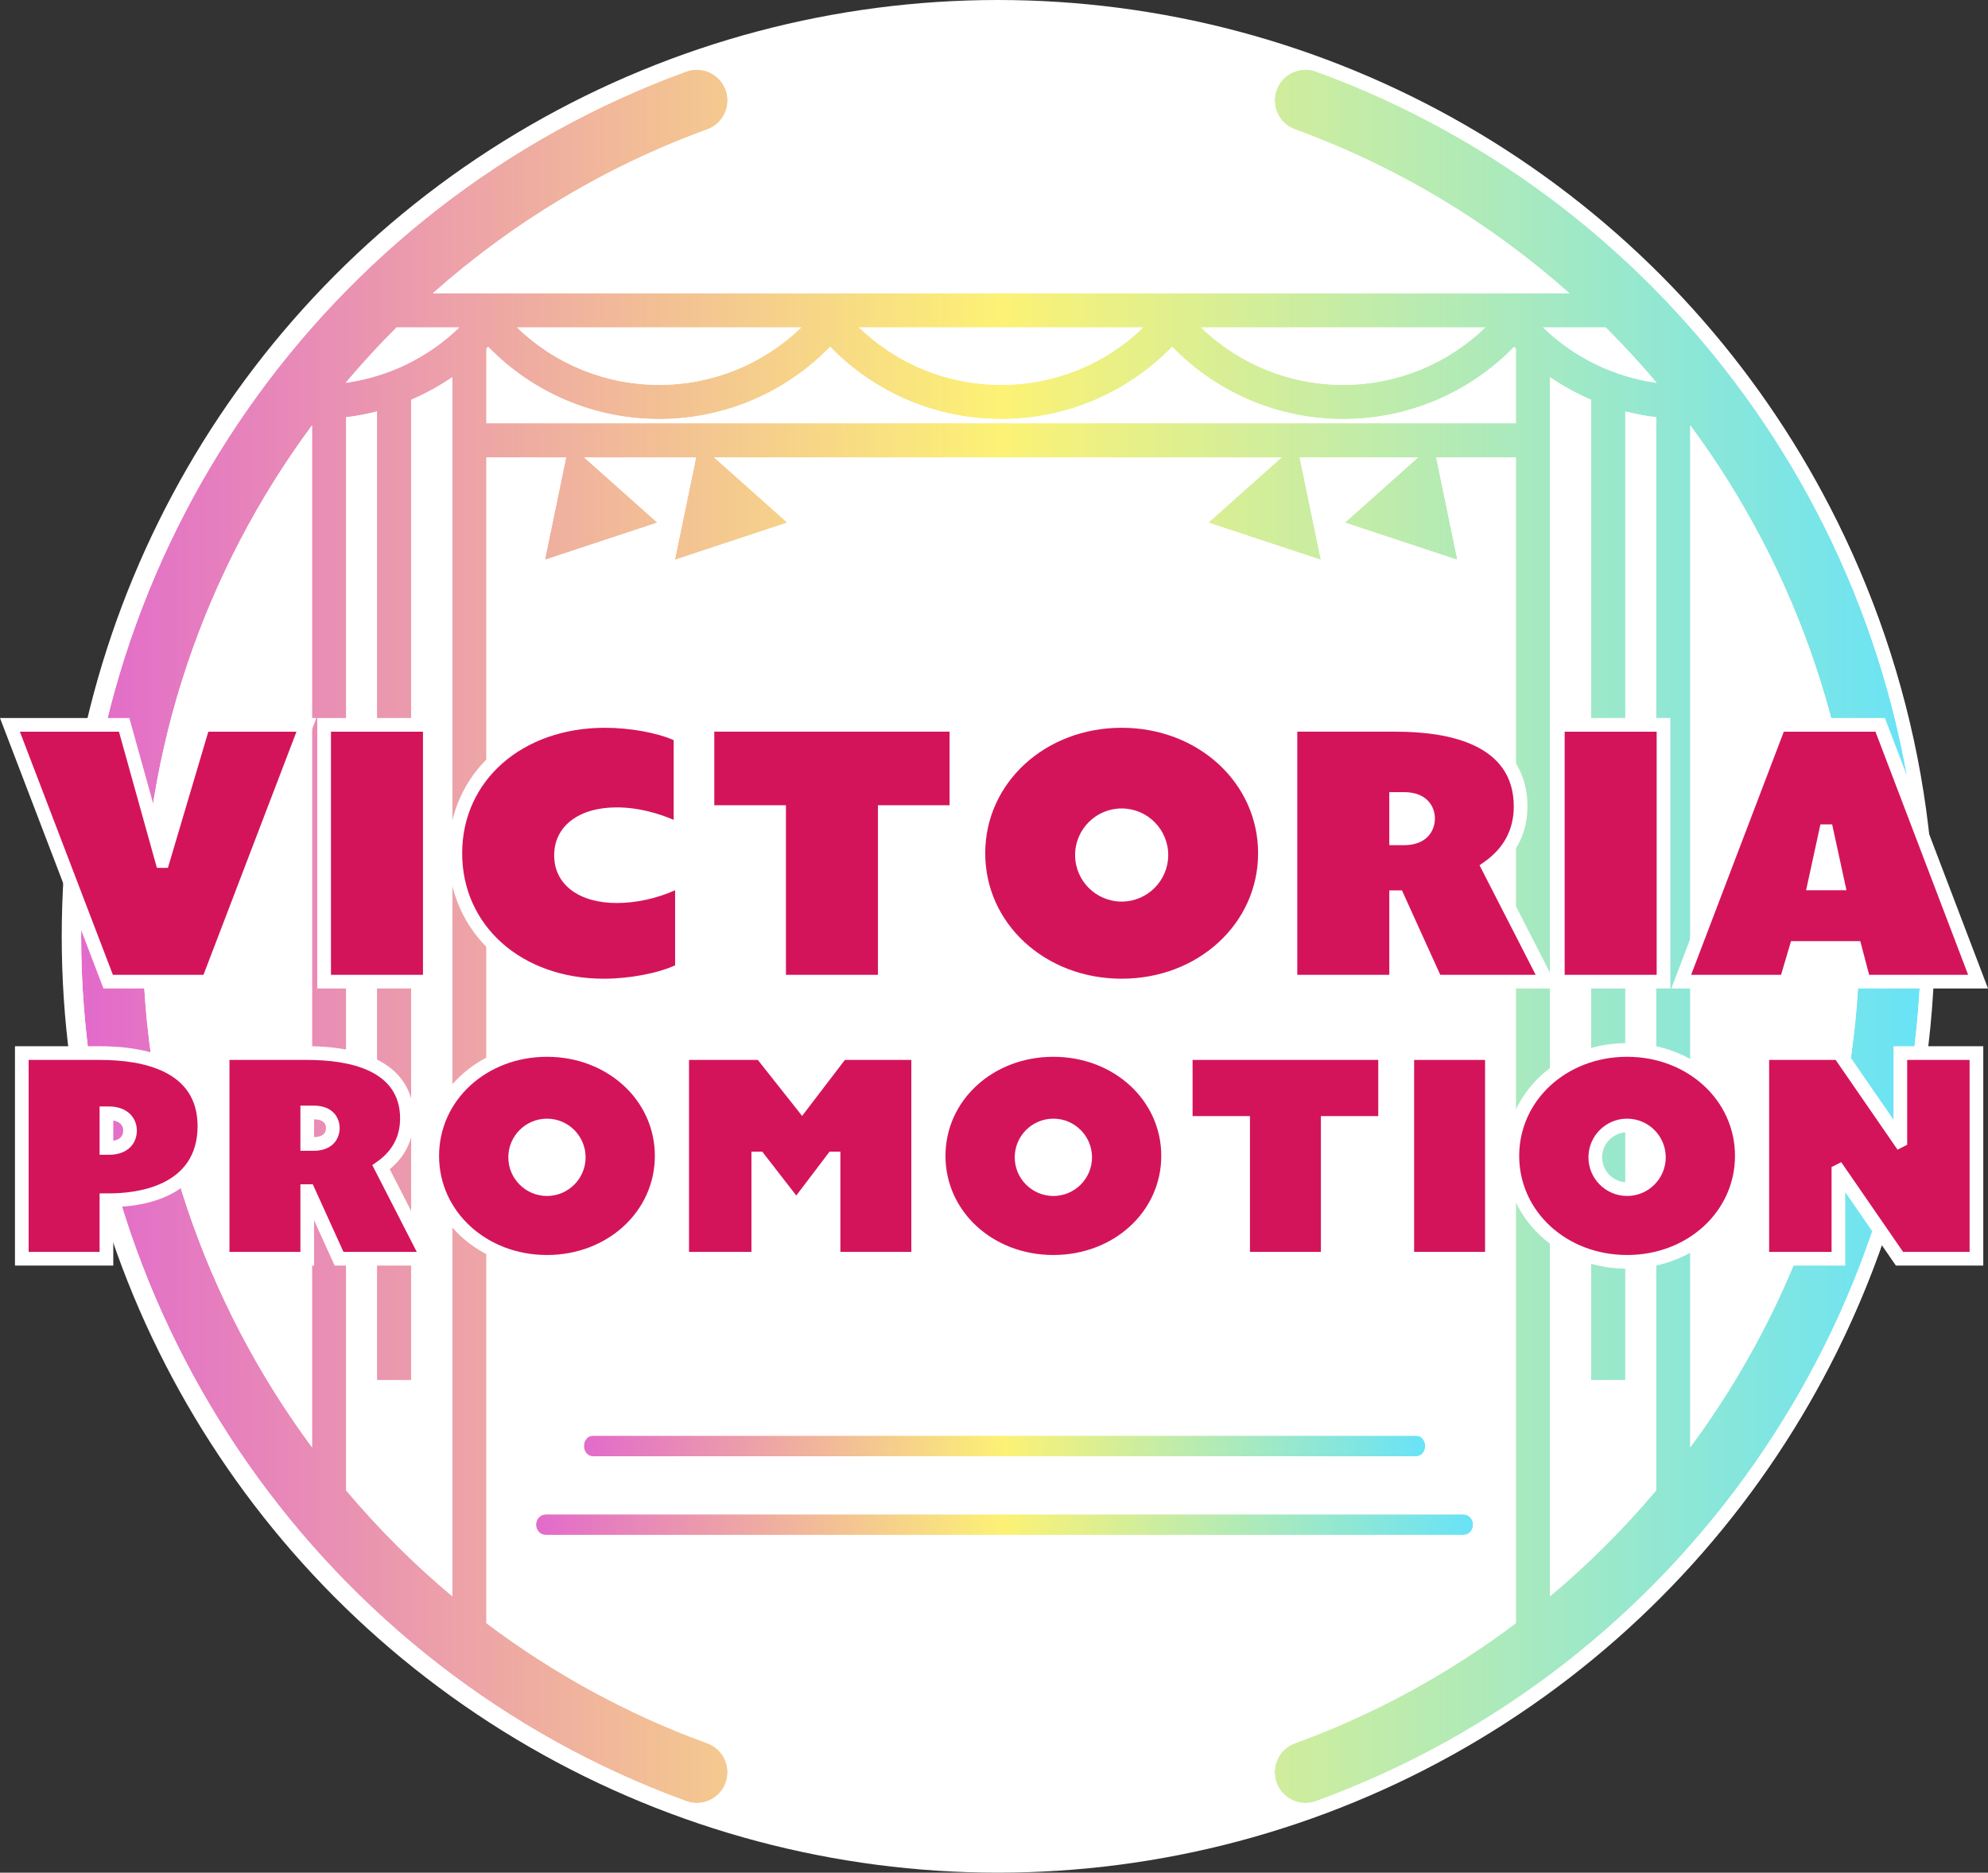
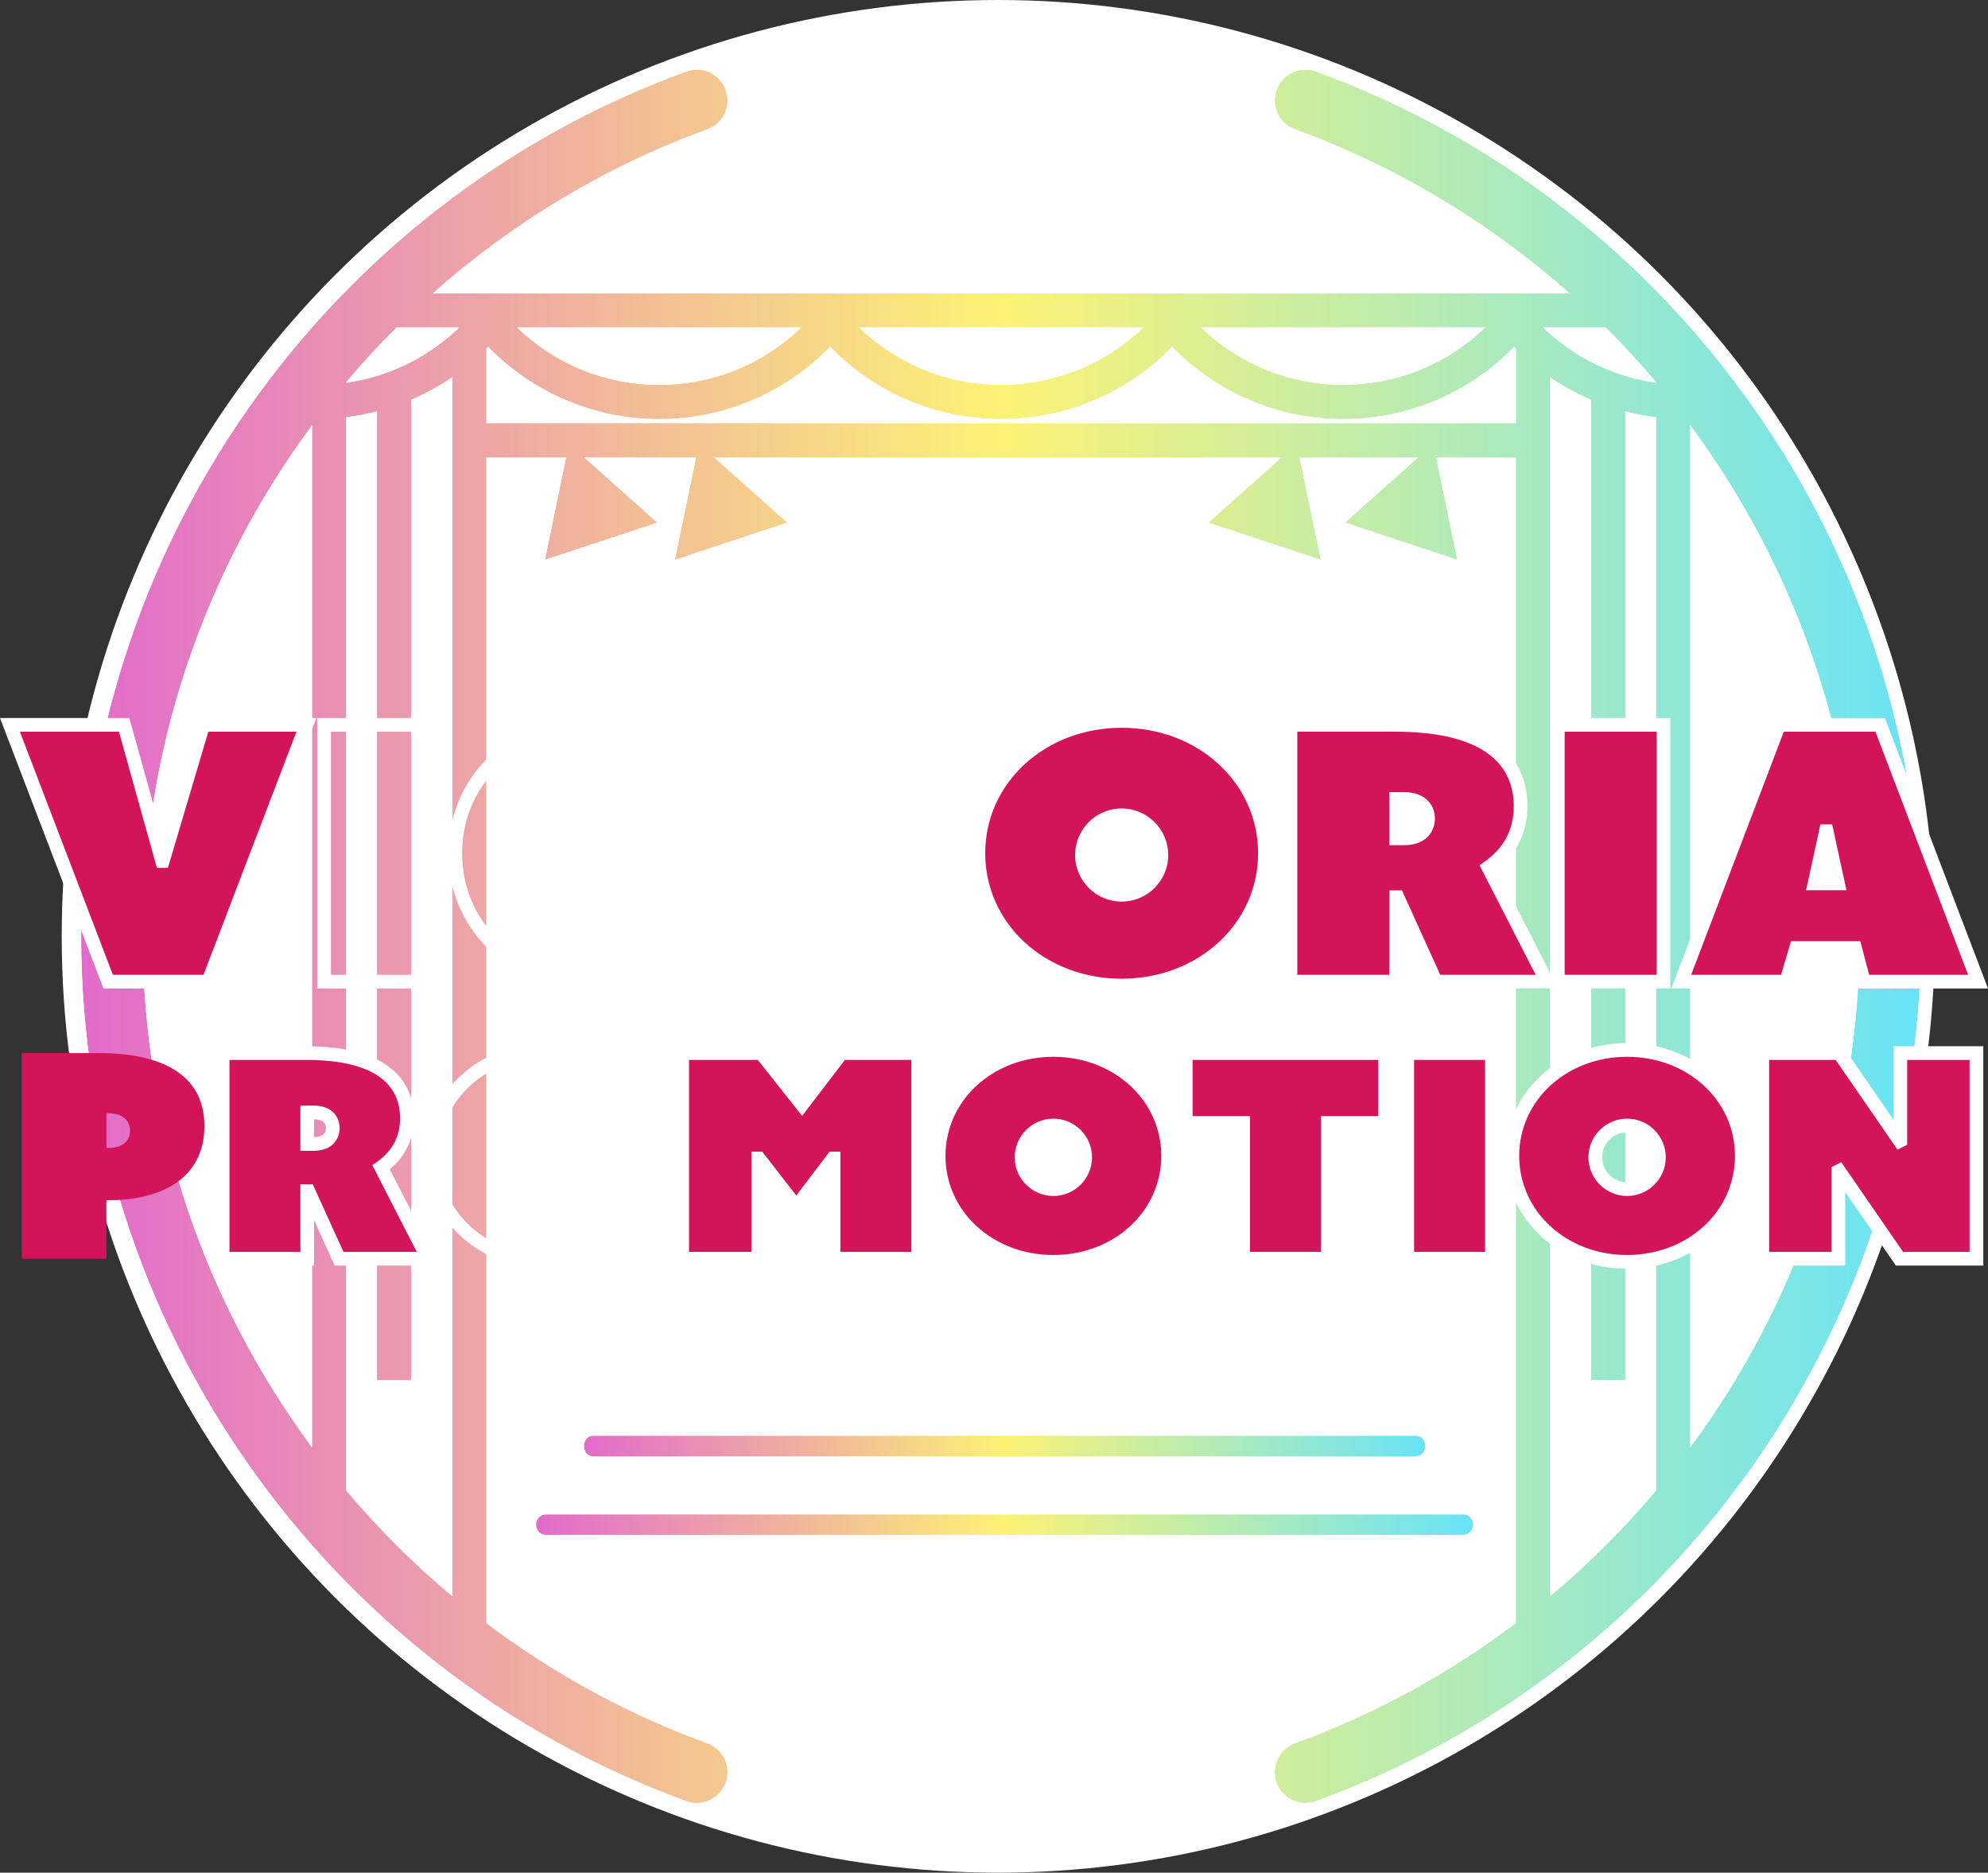
<svg xmlns="http://www.w3.org/2000/svg" version="1.1" id="レイヤー_1" x="0px" y="0px" viewBox="0 0 2122.83 1999.34" style="enable-background:new 0 0 2122.83 1999.34;" xml:space="preserve">
  <rect x="0" y="0" width="2122.83" height="1999.34" fill="#333333" stroke="none" />
  <style type="text/css">
	.st0{fill:#4D4D4D;}
	.st1{fill:url(#SVGID_1_);}
	.st2{fill:url(#SVGID_00000139979352423939681540000007034447535348570537_);}
	.st3{fill:url(#SVGID_00000038414481288168221130000009623770268558863007_);}
	.st4{fill:#D4145A;}
	.st5{fill:#FFFFFF;}
	.st6{fill:#333333;}
	.st7{fill:url(#SVGID_00000041276089771651312100000003191106857424607109_);}
	.st8{fill:url(#SVGID_00000025428825803406884260000009893763574907391903_);}
	.st9{fill:url(#SVGID_00000118383099158909235430000014469126484502039231_);}
	.st10{fill:url(#SVGID_00000168817046760612044350000011592560040750585229_);}
	.st11{fill:url(#SVGID_00000160156269113019268920000017609800930749443970_);}
	.st12{fill:url(#SVGID_00000132794050750455003480000013715354571803012503_);}
	.st13{fill:url(#SVGID_00000073684992652735546290000016969688669547472304_);}
	.st14{fill:url(#SVGID_00000116916494195393868690000003225038278821654167_);}
	.st15{fill:url(#SVGID_00000123399360449462547100000004841323828095839887_);}
	.st16{fill:url(#SVGID_00000177454998733790014980000002140737225569948064_);}
	.st17{fill:url(#SVGID_00000052807216012122444690000009130649586110919592_);}
	.st18{fill:url(#SVGID_00000059290217982531225770000001634694282018220466_);}
	.st19{fill:url(#SVGID_00000176015455861593030170000008312810776800483214_);}
	.st20{fill:url(#SVGID_00000076578214843974430720000009268773787733170827_);}
	.st21{fill:url(#SVGID_00000063607140338001410010000008209974763282954169_);}
	.st22{fill:#29ABE2;}
	.st23{fill:url(#SVGID_00000021121073200646134400000012400784036206397574_);}
	.st24{fill:url(#SVGID_00000134232817111402380010000018418364810693878204_);}
	.st25{fill:url(#SVGID_00000152262725754970049850000013415438343037585811_);}
	.st26{fill:url(#SVGID_00000080207481548420282760000013749896395872493957_);}
	.st27{fill:url(#SVGID_00000161597008823217156040000017862157569069126298_);}
	.st28{fill:url(#SVGID_00000077320476149006380750000007378691299602539193_);}
	.st29{fill:url(#SVGID_00000036967867966938022180000011900854441131700388_);}
	.st30{fill:url(#SVGID_00000119100300944187690670000003491298981223736200_);}
	.st31{fill:url(#SVGID_00000031208897034116142850000017060864800711792779_);}
	.st32{fill:#F7931E;}
	.st33{fill:url(#SVGID_00000159455912730728420300000007812987473485854392_);}
	.st34{fill:url(#SVGID_00000173122741420068933080000016699264943689992349_);}
	.st35{fill:url(#SVGID_00000176757751933558516340000000869617881031957896_);}
	.st36{fill:url(#SVGID_00000044149545962281144270000000872196717357784476_);}
	.st37{fill:url(#SVGID_00000105402339948350117920000014314802396520272517_);}
	.st38{fill:url(#SVGID_00000096766185343770971170000011773526353349794750_);}
	.st39{fill:url(#SVGID_00000013191171499298280880000004926407286899606154_);}
	.st40{fill:url(#SVGID_00000013190305477502797970000001088248411071357866_);}
	.st41{fill:url(#SVGID_00000016772016440577885490000005996738533629908655_);}
	.st42{fill:url(#SVGID_00000098179809156449603630000006424513848191864201_);}
	.st43{fill:url(#SVGID_00000034786748507891662770000016285754612952115883_);}
	.st44{fill:url(#SVGID_00000009569858629903741120000000410600491996089000_);}
</style>
  <g>
    <circle class="st5" cx="1065.58" cy="999.67" r="999.67" />
    <g>
      <g>
        <g>
          <g>
            <linearGradient id="SVGID_1_" gradientUnits="userSpaceOnUse" x1="86.651" y1="999.67" x2="2051.44" y2="999.67">
              <stop offset="0" style="stop-color:#E26ACB" />
              <stop offset="0.5" style="stop-color:#FCF275" />
              <stop offset="1" style="stop-color:#68E3F7" />
            </linearGradient>
            <path class="st1" d="M1405.32,76.37c-17.02-6.21-35.91,2.57-42.13,19.63c-6.21,17.06,2.57,35.92,19.64,42.13       c109.85,40.02,208.63,100.07,293.02,174.96H462.24c84.39-74.89,183.17-134.94,293.02-174.96       c17.06-6.21,25.85-25.08,19.64-42.13c-6.22-17.06-25.11-25.85-42.13-19.63C346.3,217.16,86.65,588.21,86.65,999.67       s259.65,782.51,646.12,923.31c3.71,1.35,7.51,1.99,11.25,1.99c13.42,0,26.02-8.28,30.89-21.63       c6.21-17.05-2.57-35.92-19.64-42.13c-85.93-31.3-165.03-74.93-235.85-128.23V488.39h85.06l-22.62,109.32l120.1-39.75       l-78.12-69.58h119.41l-22.62,109.32l120.1-39.75l-78.12-69.58h605.86l-78.12,69.58l120.1,39.75l-22.62-109.32h126.42       l-78.12,69.58l120.1,39.75l-22.62-109.32h85.06v1244.58c-70.81,53.31-149.92,96.93-235.85,128.23       c-17.06,6.21-25.85,25.08-19.64,42.13c4.86,13.35,17.47,21.63,30.89,21.63c3.74,0,7.54-0.64,11.25-1.99       c386.47-140.8,646.12-511.84,646.12-923.31S1791.79,217.16,1405.32,76.37z M1647.72,349.61h66.94       c18.98,18.92,37.08,38.65,54.31,59.1C1723.32,402.32,1680.97,381.76,1647.72,349.61z M1804.93,454.18       c114.56,154.73,180.78,344.92,180.78,545.49c0,200.56-66.22,390.76-180.78,545.48V454.18z M1585.98,349.61       c-40.56,39.21-94.63,61.3-151.73,61.3s-111.17-22.09-151.73-61.3H1585.98z M1220.78,349.61       c-40.56,39.21-94.63,61.3-151.73,61.3s-111.17-22.09-151.73-61.3H1220.78z M855.58,349.61c-40.56,39.21-94.63,61.3-151.73,61.3       c-57.11,0-111.17-22.09-151.73-61.3H855.58z M423.43,349.61h66.94c-33.25,32.15-75.6,52.71-121.25,59.1       C386.35,388.26,404.45,368.53,423.43,349.61z M333.16,454.18v1090.97c-114.56-154.73-180.78-344.92-180.78-545.48       C152.39,799.11,218.61,608.91,333.16,454.18z M369.68,1591.29V445.49c11.14-1.36,22.11-3.47,32.87-6.24v1034.27h36.52V426.8       c15.33-6.57,30.03-14.58,43.82-24.07v1301.43C441.81,1669.83,404.02,1631.98,369.68,1591.29z M519.42,451.87v-79.72       c0.61-0.62,1.22-1.25,1.83-1.87c47.89,49.22,113.3,77.15,182.6,77.15s134.71-27.93,182.6-77.15       c47.89,49.22,113.3,77.15,182.6,77.15s134.71-27.93,182.6-77.15c47.89,49.22,113.3,77.15,182.6,77.15       c69.3,0,134.71-27.93,182.6-77.15c0.61,0.63,1.21,1.25,1.83,1.87v79.72H519.42z M1655.2,1704.17V402.74       c13.8,9.48,28.49,17.5,43.82,24.07v1046.72h36.52V439.25c10.76,2.78,21.73,4.89,32.87,6.24v1145.8       C1734.07,1631.98,1696.28,1669.83,1655.2,1704.17z" />
            <path class="st5" d="M744,74.37c13.41,0,26.03,8.28,30.9,21.63c6.21,17.06-2.57,35.92-19.64,42.13       C645.41,178.15,546.63,238.2,462.24,313.09h1213.6c-84.39-74.89-183.17-134.94-293.02-174.96       c-17.06-6.21-25.85-25.08-19.64-42.13c4.87-13.34,17.49-21.62,30.9-21.62c3.73,0,7.53,0.64,11.23,1.99       c386.47,140.79,646.12,511.84,646.12,923.3s-259.65,782.51-646.12,923.31c-3.71,1.35-7.51,1.99-11.25,1.99       c-13.42,0-26.02-8.28-30.89-21.63c-6.21-17.05,2.57-35.92,19.64-42.13c85.93-31.3,165.03-74.93,235.85-128.23V488.39h-85.06       l22.62,109.32l-120.1-39.75l78.12-69.58h-126.42l22.62,109.32l-120.1-39.75l78.12-69.58H762.61l78.12,69.58l-120.1,39.75       l22.62-109.32H623.84l78.12,69.58l-120.11,39.75l22.62-109.32h-85.06v1244.58c70.81,53.31,149.92,96.93,235.85,128.23       c17.06,6.21,25.85,25.08,19.64,42.13c-4.86,13.35-17.47,21.63-30.89,21.63c-3.74,0-7.54-0.64-11.25-1.99       C346.3,1782.18,86.65,1411.14,86.65,999.67S346.3,217.16,732.77,76.37C736.47,75.01,740.27,74.37,744,74.37 M1768.97,408.71       c-17.23-20.45-35.33-40.18-54.31-59.1h-66.94C1680.97,381.76,1723.32,402.32,1768.97,408.71 M1434.25,410.91       c57.11,0,111.17-22.09,151.73-61.3h-303.47C1323.07,388.83,1377.14,410.91,1434.25,410.91 M1069.04,410.91       c57.11,0,111.18-22.09,151.73-61.3H917.31C957.87,388.83,1011.94,410.91,1069.04,410.91 M703.84,410.91       c57.11,0,111.17-22.09,151.73-61.3H552.11C592.67,388.83,646.74,410.91,703.84,410.91 M369.12,408.71       c45.65-6.39,88-26.95,121.25-59.1h-66.94C404.45,368.53,386.35,388.26,369.12,408.71 M1434.25,447.43       c-69.3,0-134.71-27.93-182.6-77.15c-47.89,49.22-113.3,77.15-182.6,77.15c-69.3,0-134.71-27.93-182.6-77.15       c-47.89,49.22-113.3,77.15-182.6,77.15s-134.71-27.93-182.6-77.15c-0.61,0.63-1.21,1.25-1.83,1.87v79.72h1099.26v-79.72       c-0.61-0.62-1.22-1.25-1.83-1.87C1568.96,419.5,1503.55,447.43,1434.25,447.43 M1655.19,1704.17       c41.09-34.33,78.88-72.19,113.21-112.87V445.49c-11.14-1.36-22.11-3.47-32.87-6.24v1034.27h-36.52V426.8       c-15.33-6.57-30.03-14.58-43.82-24.07V1704.17 M402.55,1473.52V439.25c-10.76,2.78-21.73,4.89-32.87,6.24v1145.8       c34.33,40.69,72.13,78.54,113.21,112.87V402.74c-13.8,9.48-28.49,17.5-43.82,24.07v1046.72H402.55 M1804.93,1545.16       c114.56-154.73,180.78-344.92,180.78-545.48c0-200.56-66.22-390.76-180.78-545.49V1545.16 M333.16,1545.16V454.18       C218.61,608.91,152.39,799.11,152.39,999.67C152.39,1200.23,218.61,1390.43,333.16,1545.16 M744,59.76       C744,59.76,744.01,59.76,744,59.76c-5.54,0-11.01,0.97-16.25,2.88C335.56,205.52,72.04,582.09,72.04,999.67       c0,417.58,263.52,794.14,655.72,937.03c5.25,1.91,10.71,2.87,16.25,2.87c19.87,0,37.8-12.55,44.61-31.23       c4.34-11.92,3.78-24.81-1.57-36.3c-5.36-11.5-14.87-20.22-26.79-24.56c-80.61-29.37-156.69-70.34-226.24-121.83V503h52.51       l-18.98,91.76l-5.13,24.78l24.02-7.95l120.11-39.75l4.85-1.61l-5.07,24.52l-5.13,24.78l24.02-7.95l120.1-39.75l24.02-7.95       l-18.89-16.83L800.98,503h529.12l-49.47,44.06l-18.89,16.83l24.02,7.95l120.1,39.75l24.02,7.95l-5.13-24.78l-5.59-27.01       l12.37,4.09l120.1,39.75l24.02,7.95l-5.13-24.78L1551.56,503h52.51v1222.65c-69.55,51.49-145.63,92.47-226.24,121.83       c-11.92,4.34-21.43,13.06-26.79,24.56c-5.36,11.49-5.91,24.39-1.57,36.3c6.81,18.68,24.74,31.23,44.61,31.23       c5.54,0,11-0.96,16.24-2.87c392.22-142.89,655.74-519.46,655.74-937.04c0-417.58-263.52-794.15-655.72-937.03       c-5.23-1.91-10.69-2.88-16.24-2.88c-19.88,0-37.81,12.55-44.62,31.23c-4.34,11.92-3.78,24.81,1.57,36.31       c5.36,11.5,14.87,20.22,26.79,24.56c93.89,34.21,180.6,83.45,258.27,146.62H501.99c77.67-63.17,164.38-112.42,258.28-146.62       c11.92-4.34,21.43-13.06,26.79-24.56c5.36-11.49,5.91-24.39,1.57-36.3C781.81,72.32,763.88,59.77,744,59.76L744,59.76       L744,59.76z M1689.57,364.22h19.02c6.03,6.09,12,12.31,17.9,18.62C1713.57,377.92,1701.22,371.69,1689.57,364.22       L1689.57,364.22z M1324.36,364.22h219.78c-32.51,20.88-70.41,32.08-109.89,32.08S1356.87,385.1,1324.36,364.22L1324.36,364.22z        M959.16,364.22h219.78c-32.51,20.88-70.41,32.08-109.89,32.08C1029.57,396.3,991.67,385.1,959.16,364.22L959.16,364.22z        M593.96,364.22h219.78c-32.51,20.88-70.41,32.08-109.89,32.08S626.47,385.1,593.96,364.22L593.96,364.22z M429.5,364.22h19.02       c-11.65,7.47-24,13.7-36.93,18.62C417.5,376.52,423.47,370.31,429.5,364.22L429.5,364.22z M817.08,437.26       c25.14-11.66,48.51-27.3,69.36-46.58c20.85,19.29,44.22,34.92,69.37,46.58H817.08L817.08,437.26z M1182.28,437.26       c25.14-11.66,48.51-27.3,69.37-46.58c20.85,19.29,44.22,34.92,69.36,46.58H1182.28L1182.28,437.26z M1547.48,437.26       c20.12-9.34,39.11-21.21,56.58-35.47v35.47H1547.48L1547.48,437.26z M534.02,437.26v-35.47       c17.47,14.26,36.46,26.14,56.58,35.47H534.02L534.02,437.26z M1669.8,1672.17V428.83c4.78,2.61,9.65,5.09,14.61,7.42v1037.27       v14.61h14.61h36.52h14.61v-14.61V457.45c1.22,0.23,2.43,0.45,3.65,0.66v1127.82       C1727.56,1616.66,1699.41,1645.56,1669.8,1672.17L1669.8,1672.17z M453.68,436.25c4.96-2.33,9.83-4.81,14.61-7.42v1243.34       c-29.6-26.61-57.76-55.51-84-86.24V458.1c1.22-0.21,2.43-0.43,3.65-0.66v1016.07v14.61h14.61h36.52h14.61v-14.61V436.25       L453.68,436.25z M1819.54,1498.99V500.35c99.3,148.87,151.56,320.55,151.56,499.32       C1971.1,1178.44,1918.84,1350.12,1819.54,1498.99L1819.54,1498.99z M318.55,1498.99C219.25,1350.12,167,1178.44,167,999.67       c0-178.77,52.26-350.45,151.56-499.32V1498.99L318.55,1498.99z M1405.77,503h70.11l-49.47,44.06l-9.73,8.67L1405.77,503       L1405.77,503z M662.2,503h63.11l-9.82,47.46l-3.82-3.4L662.2,503L662.2,503z" />
          </g>
          <g>
            <linearGradient id="SVGID_00000046299763206754956370000012509456524169310619_" gradientUnits="userSpaceOnUse" x1="572.37" y1="1627.819" x2="1573.025" y2="1627.819">
              <stop offset="0" style="stop-color:#E26ACB" />
              <stop offset="0.5" style="stop-color:#FCF275" />
              <stop offset="1" style="stop-color:#68E3F7" />
            </linearGradient>
            <path style="fill:url(#SVGID_00000046299763206754956370000012509456524169310619_);" d="M572.37,1627.82       c0,6.05,4.6,10.96,10.28,10.96h980.09c5.68,0,10.28-4.91,10.28-10.96c0-6.05-4.6-10.96-10.28-10.96H582.65       C576.97,1616.86,572.37,1621.77,572.37,1627.82z" />
            <path class="st5" d="M1562.74,1616.86c5.68,0,10.28,4.91,10.28,10.96c0,6.05-4.6,10.96-10.28,10.96H582.65       c-5.68,0-10.28-4.91-10.28-10.96c0-6.05,4.6-10.96,10.28-10.96H1562.74 M1562.74,1602.26H582.65       c-13.72,0-24.89,11.47-24.89,25.56c0,14.1,11.16,25.56,24.89,25.56h980.09c13.72,0,24.89-11.47,24.89-25.56       C1587.63,1613.72,1576.47,1602.26,1562.74,1602.26L1562.74,1602.26z" />
          </g>
          <g>
            <linearGradient id="SVGID_00000006697680540931020040000004025131579226362552_" gradientUnits="userSpaceOnUse" x1="623.499" y1="1543.823" x2="1521.896" y2="1543.823">
              <stop offset="0" style="stop-color:#E26ACB" />
              <stop offset="0.5" style="stop-color:#FCF275" />
              <stop offset="1" style="stop-color:#68E3F7" />
            </linearGradient>
            <path style="fill:url(#SVGID_00000006697680540931020040000004025131579226362552_);" d="M1512.67,1554.78       c5.1,0,9.23-4.91,9.23-10.96c0-6.05-4.13-10.96-9.23-10.96H632.73c-5.1,0-9.23,4.91-9.23,10.96c0,6.05,4.13,10.96,9.23,10.96       H1512.67z" />
            <path class="st5" d="M1512.67,1532.87c5.1,0,9.23,4.91,9.23,10.96c0,6.05-4.13,10.96-9.23,10.96H632.73       c-5.1,0-9.23-4.91-9.23-10.96c0-6.05,4.13-10.96,9.23-10.96H1512.67 M1512.67,1518.26H632.73c-13.14,0-23.84,11.47-23.84,25.56       c0,14.1,10.69,25.56,23.84,25.56h879.94c13.14,0,23.84-11.47,23.84-25.56C1536.5,1529.73,1525.81,1518.26,1512.67,1518.26       L1512.67,1518.26z" />
          </g>
        </g>
      </g>
      <g>
        <g>
          <path class="st4" d="M10.61,773.87h121.94l40.52,145.42h0.76l43.18-145.42h110.2l-104.9,274.19H115.52L10.61,773.87z" />
          <path class="st5" d="M227.34,1055.36H110.49L0,766.57h138.11l35.56,127.63l37.89-127.63h126.27L227.34,1055.36z M120.54,1040.76      h96.74l99.31-259.58h-94.14L179.29,926.6h-11.75l-40.52-145.42H21.23L120.54,1040.76z" />
        </g>
        <g>
-           <path class="st4" d="M346.11,773.87h112.86v274.19H346.11V773.87z" />
          <path class="st5" d="M466.27,1055.36H338.8V766.57h127.46V1055.36z M353.41,1040.76h98.25V781.18h-98.25V1040.76z" />
        </g>
        <g>
-           <path class="st4" d="M646.02,769.71c31.06,0,63.25,6.82,80.67,15.91v101.12c-18.94-9.47-42.79-17.42-68.17-17.42      c-38.62,0-59.45,18.56-59.45,43.93c0,25.38,20.83,43.55,59.45,43.55c25.38,0,50.75-7.58,69.69-18.18v96.57      c-17.8,9.47-50.75,17.04-83.32,17.04c-91.65,0-158.68-59.84-158.68-141.26C486.21,829.92,552.86,769.71,646.02,769.71z" />
          <path class="st5" d="M644.89,1059.53c-46.1,0-88.21-14.9-118.57-41.95c-30.58-27.24-47.42-65.11-47.42-106.62      c0-86.08,70.28-148.56,167.12-148.56c31.08,0,64.86,6.72,84.04,16.73l3.93,2.05v117.36l-10.57-5.28      c-15.19-7.59-38.78-16.65-64.9-16.65c-32.17,0-52.15,14.03-52.15,36.62c0,22.7,19.49,36.25,52.15,36.25      c22.44,0,46.54-6.29,66.12-17.25l10.87-6.09v113.42l-3.88,2.06C711.51,1052.34,676.64,1059.53,644.89,1059.53z M646.02,777.01      c-88.37,0-152.51,56.34-152.51,133.96c0,77.62,63.66,133.95,151.37,133.95c27.13,0,57.5-5.78,76.01-14.27v-80.19      c-19.39,8.74-41.53,13.64-62.38,13.64c-40.55,0-66.76-19.96-66.76-50.86c0-31.12,26.2-51.23,66.76-51.23      c23.4,0,44.77,6.45,60.86,13.3V790.2C701.71,782.34,672.45,777.01,646.02,777.01z" />
        </g>
        <g>
-           <path class="st4" d="M831.93,867.04h-76.5v-93.16h265.86v93.16h-76.5v181.02H831.93V867.04z" />
          <path class="st5" d="M952.1,1055.36H824.63V874.34h-76.5V766.57h280.46v107.77h-76.5V1055.36z M839.24,1040.76h98.25V859.73      h76.5v-78.56H762.74v78.56h76.5V1040.76z" />
        </g>
        <g>
          <path class="st4" d="M1197.74,769.71c85.97,0,152.99,61.73,152.99,141.26c0,79.53-67.03,141.26-152.99,141.26      c-85.97,0-153-61.73-153-141.26C1044.74,831.44,1111.76,769.71,1197.74,769.71z M1197.74,955.28      c23.47,0,42.41-18.93,42.41-42.42c0-23.48-18.94-42.42-42.41-42.42c-23.48,0-42.42,18.93-42.42,42.42      C1155.32,936.34,1174.26,955.28,1197.74,955.28z" />
          <path class="st5" d="M1197.74,1059.53c-89.89,0-160.3-65.26-160.3-148.56c0-83.31,70.41-148.56,160.3-148.56      c89.89,0,160.3,65.26,160.3,148.56C1358.03,994.27,1287.62,1059.53,1197.74,1059.53z M1197.74,777.01      c-81.7,0-145.7,58.84-145.7,133.96s64,133.95,145.7,133.95c81.69,0,145.69-58.84,145.69-133.95S1279.43,777.01,1197.74,777.01z       M1197.74,962.58c-27.42,0-49.72-22.3-49.72-49.72c0-27.42,22.31-49.72,49.72-49.72c27.41,0,49.72,22.3,49.72,49.72      C1247.45,940.28,1225.15,962.58,1197.74,962.58z M1197.74,877.75c-19.36,0-35.12,15.75-35.12,35.11      c0,19.36,15.75,35.11,35.12,35.11c19.36,0,35.11-15.75,35.11-35.11C1232.84,893.5,1217.1,877.75,1197.74,877.75z" />
        </g>
        <g>
          <path class="st4" d="M1377.96,773.87h112.48c56.43,0,133.31,14.01,133.31,87.1c0,29.54-14.02,50.75-34.47,65.14l62.49,121.94      h-118.53l-40.91-90.13h-1.51v90.13h-112.86V773.87z M1499.15,895.06c17.8,0,25.76-9.47,25.76-21.21      c0-11.74-8.34-20.83-25.76-20.83h-8.33v42.04H1499.15z" />
          <path class="st5" d="M1663.72,1055.36h-135.19l-30.41-67v67h-127.46V766.57h119.78c90.67,0,140.61,33.53,140.61,94.41      c0,27.13-11.19,50.27-32.46,67.29L1663.72,1055.36z M1537.94,1040.76h101.88l-59.94-116.96l5.19-3.66      c20.81-14.65,31.37-34.56,31.37-59.17c0-65.95-68.52-79.8-126-79.8h-105.17v259.58h98.25v-90.13h13.52L1537.94,1040.76z       M1499.15,902.36h-15.64v-56.64h15.64c24.4,0,33.06,15.16,33.06,28.14C1532.21,887.01,1523.55,902.36,1499.15,902.36z       M1498.12,887.76h1.03c8.42,0,18.45-2.41,18.45-13.9c0-11.77-11.56-13.53-18.45-13.53h-1.03V887.76z" />
        </g>
        <g>
          <path class="st4" d="M1663.48,773.87h112.86v274.19h-112.86V773.87z" />
          <path class="st5" d="M1783.64,1055.36h-127.46V766.57h127.46V1055.36z M1670.78,1040.76h98.25V781.18h-98.25V1040.76z" />
        </g>
        <g>
          <path class="st4" d="M1899.77,773.87h107.93l104.53,274.19h-121.94l-9.47-35.98h-62.86l-10.61,35.98h-112.09L1899.77,773.87z       M1962.64,943.16l-12.12-55.67h-0.76l-12.12,55.67H1962.64z" />
          <path class="st5" d="M2122.83,1055.36h-138.17l-9.47-35.98h-51.77l-10.61,35.98h-128.16l110.09-288.79h118L2122.83,1055.36z       M1995.91,1040.76h105.71l-98.96-259.58h-97.87l-98.95,259.58h96.03l10.61-35.98h73.95L1995.91,1040.76z M1971.7,950.46h-43.12      l15.3-70.28h12.53L1971.7,950.46z M1946.71,935.85h6.86l-3.43-15.77L1946.71,935.85z" />
        </g>
      </g>
      <g>
        <g>
          <path class="st4" d="M23.3,1124.31h83.09c52.77,0,111.9,15.16,111.9,77.94c0,56.41-47.31,79.15-101.59,79.15h-3.03v62.47H23.3      V1124.31z M116.09,1225.6c15.47,0,22.75-8.19,22.75-18.5s-7.58-18.5-22.75-18.5h-2.43v37H116.09z" />
-           <path class="st5" d="M120.97,1351.18H15.99v-234.17h90.39c76.87,0,119.2,30.27,119.2,85.24c0,53-39.01,85.09-104.62,86.41      V1351.18z M30.6,1336.57h75.76v-62.47h10.34c28.35,0,94.29-7,94.29-71.85c0-58.38-56.88-70.63-104.6-70.63H30.6V1336.57z       M116.09,1232.91h-9.73v-51.6h9.73c20.76,0,30.05,12.96,30.05,25.8C146.14,1219.01,138.27,1232.91,116.09,1232.91z       M120.97,1196.32v21.61c5.54-0.89,10.56-3.68,10.56-10.83C131.53,1199.78,125.86,1197.19,120.97,1196.32z" />
        </g>
        <g>
          <path class="st4" d="M237.72,1124.31h90.07c45.19,0,106.74,11.22,106.74,69.75c0,23.65-11.22,40.64-27.6,52.16l50.04,97.65      h-94.92l-32.75-72.17h-1.21v72.17h-90.37V1124.31z M334.76,1221.36c14.25,0,20.62-7.58,20.62-16.98s-6.68-16.68-20.62-16.68      h-6.68v33.66H334.76z" />
          <path class="st5" d="M468.92,1351.18H357.34l-21.96-48.38v48.38H230.41v-234.17h97.37c73.54,0,114.05,27.36,114.05,77.06      c0,21.8-8.83,40.43-25.62,54.26L468.92,1351.18z M366.76,1336.57h78.26l-47.48-92.66l5.19-3.65      c16.25-11.44,24.5-26.98,24.5-46.19c0-51.61-54.08-62.45-99.44-62.45h-82.76v204.95h75.76v-72.17H334L366.76,1336.57z       M334.76,1228.66h-13.98v-48.27h13.98c20.61,0,27.92,12.92,27.92,23.98C362.69,1215.58,355.37,1228.66,334.76,1228.66z       M335.39,1195.01v19.04c8.42-0.15,12.69-3.4,12.69-9.67C348.08,1196.89,341.32,1195.12,335.39,1195.01z" />
        </g>
        <g>
-           <path class="st4" d="M584.06,1120.98c68.84,0,122.51,49.43,122.51,113.12c0,63.68-53.67,113.11-122.51,113.11      s-122.52-49.43-122.52-113.11C461.54,1170.41,515.22,1120.98,584.06,1120.98z M584.06,1269.57c18.8,0,33.96-15.16,33.96-33.96      c0-18.8-15.16-33.97-33.96-33.97c-18.8,0-33.97,15.16-33.97,33.97C550.09,1254.41,565.26,1269.57,584.06,1269.57z" />
          <path class="st5" d="M584.06,1354.51c-72.8,0-129.83-52.89-129.83-120.42c0-67.53,57.03-120.42,129.83-120.42      c72.8,0,129.82,52.89,129.82,120.42C713.88,1301.62,656.86,1354.51,584.06,1354.51z M584.06,1128.28      c-64.61,0-115.22,46.48-115.22,105.81c0,59.33,50.61,105.81,115.22,105.81c64.6,0,115.21-46.48,115.21-105.81      C699.27,1174.76,648.66,1128.28,584.06,1128.28z M584.06,1276.88c-22.76,0-41.27-18.51-41.27-41.27      c0-22.76,18.51-41.27,41.27-41.27c22.75,0,41.26,18.51,41.26,41.27C625.32,1258.37,606.81,1276.88,584.06,1276.88z       M584.06,1208.95c-14.7,0-26.66,11.96-26.66,26.66c0,14.7,11.96,26.66,26.66,26.66c14.7,0,26.66-11.96,26.66-26.66      C610.72,1220.91,598.76,1208.95,584.06,1208.95z" />
        </g>
        <g>
          <path class="st4" d="M728.44,1124.31h84.3l43.67,55.19l42.16-55.19h81.88v219.56h-90.37v-107.05h-0.61l-39.12,51.55      l-40.03-51.55h-0.61v107.05h-81.27V1124.31z" />
          <path class="st5" d="M987.74,1351.18H882.77v-93.45l-32.36,42.65l-33.4-43.01v93.82h-95.88v-234.17h95.14l40.03,50.6l38.64-50.6      h92.79V1351.18z M897.38,1336.57h75.76v-204.95h-70.96l-45.67,59.79l-47.3-59.79h-73.46v204.95h66.66v-107.05h11.49l36.39,46.86      l35.56-46.86h11.54V1336.57z" />
        </g>
        <g>
          <path class="st4" d="M1124.82,1120.98c68.84,0,122.51,49.43,122.51,113.12c0,63.68-53.67,113.11-122.51,113.11      s-122.52-49.43-122.52-113.11C1002.3,1170.41,1055.98,1120.98,1124.82,1120.98z M1124.82,1269.57      c18.8,0,33.96-15.16,33.96-33.96c0-18.8-15.16-33.97-33.96-33.97s-33.97,15.16-33.97,33.97      C1090.85,1254.41,1106.02,1269.57,1124.82,1269.57z" />
          <path class="st5" d="M1124.82,1354.51c-72.8,0-129.83-52.89-129.83-120.42c0-67.53,57.03-120.42,129.83-120.42      c72.8,0,129.82,52.89,129.82,120.42C1254.64,1301.62,1197.61,1354.51,1124.82,1354.51z M1124.82,1128.28      c-64.61,0-115.22,46.48-115.22,105.81c0,59.33,50.61,105.81,115.22,105.81c64.6,0,115.21-46.48,115.21-105.81      C1240.03,1174.76,1189.42,1128.28,1124.82,1128.28z M1124.82,1276.88c-22.76,0-41.27-18.51-41.27-41.27      c0-22.76,18.51-41.27,41.27-41.27c22.75,0,41.26,18.51,41.26,41.27C1166.08,1258.37,1147.57,1276.88,1124.82,1276.88z       M1124.82,1208.95c-14.7,0-26.66,11.96-26.66,26.66c0,14.7,11.96,26.66,26.66,26.66c14.7,0,26.66-11.96,26.66-26.66      C1151.47,1220.91,1139.52,1208.95,1124.82,1208.95z" />
        </g>
        <g>
          <path class="st4" d="M1327.42,1198.92h-61.26v-74.6h212.88v74.6h-61.26v144.96h-90.37V1198.92z" />
          <path class="st5" d="M1425.09,1351.18h-104.97v-144.96h-61.26v-89.21h227.49v89.21h-61.26V1351.18z M1334.72,1336.57h75.76      v-144.96h61.26v-60h-198.27v60h61.26V1336.57z" />
        </g>
        <g>
          <path class="st4" d="M1502.72,1124.31h90.37v219.56h-90.37V1124.31z" />
          <path class="st5" d="M1600.39,1351.18h-104.97v-234.17h104.97V1351.18z M1510.03,1336.57h75.76v-204.95h-75.76V1336.57z" />
        </g>
        <g>
          <path class="st4" d="M1737.45,1120.98c68.84,0,122.51,49.43,122.51,113.12c0,63.68-53.67,113.11-122.51,113.11      s-122.52-49.43-122.52-113.11C1614.93,1170.41,1668.61,1120.98,1737.45,1120.98z M1737.45,1269.57      c18.8,0,33.97-15.16,33.97-33.96c0-18.8-15.16-33.97-33.97-33.97c-18.8,0-33.97,15.16-33.97,33.97      C1703.48,1254.41,1718.65,1269.57,1737.45,1269.57z" />
          <path class="st5" d="M1737.45,1354.51c-72.8,0-129.83-52.89-129.83-120.42c0-67.53,57.03-120.42,129.83-120.42      c72.8,0,129.82,52.89,129.82,120.42C1867.27,1301.62,1810.25,1354.51,1737.45,1354.51z M1737.45,1128.28      c-64.61,0-115.22,46.48-115.22,105.81c0,59.33,50.61,105.81,115.22,105.81c64.6,0,115.21-46.48,115.21-105.81      C1852.66,1174.76,1802.05,1128.28,1737.45,1128.28z M1737.45,1276.88c-22.76,0-41.27-18.51-41.27-41.27      c0-22.76,18.51-41.27,41.27-41.27c22.76,0,41.27,18.51,41.27,41.27C1778.72,1258.37,1760.21,1276.88,1737.45,1276.88z       M1737.45,1208.95c-14.7,0-26.66,11.96-26.66,26.66c0,14.7,11.96,26.66,26.66,26.66c14.7,0,26.66-11.96,26.66-26.66      C1764.11,1220.91,1752.15,1208.95,1737.45,1208.95z" />
        </g>
        <g>
          <path class="st4" d="M1881.83,1124.31h82.18l64.6,93.71l0.61-0.3v-93.4h81.27v219.56h-82.18l-64.6-93.71l-0.61,0.3v93.4h-81.27      V1124.31z" />
          <path class="st5" d="M2117.78,1351.18h-93.32l-54.06-78.43v78.43h-95.88v-234.17h93.32l54.06,78.43v-78.43h95.88V1351.18z       M2032.14,1336.57h71.04v-204.95h-66.66v90.61l-10.32,5.18l-66.03-95.78h-71.04v204.95h66.66v-90.62l10.32-5.16L2032.14,1336.57      z" />
        </g>
      </g>
    </g>
  </g>
</svg>